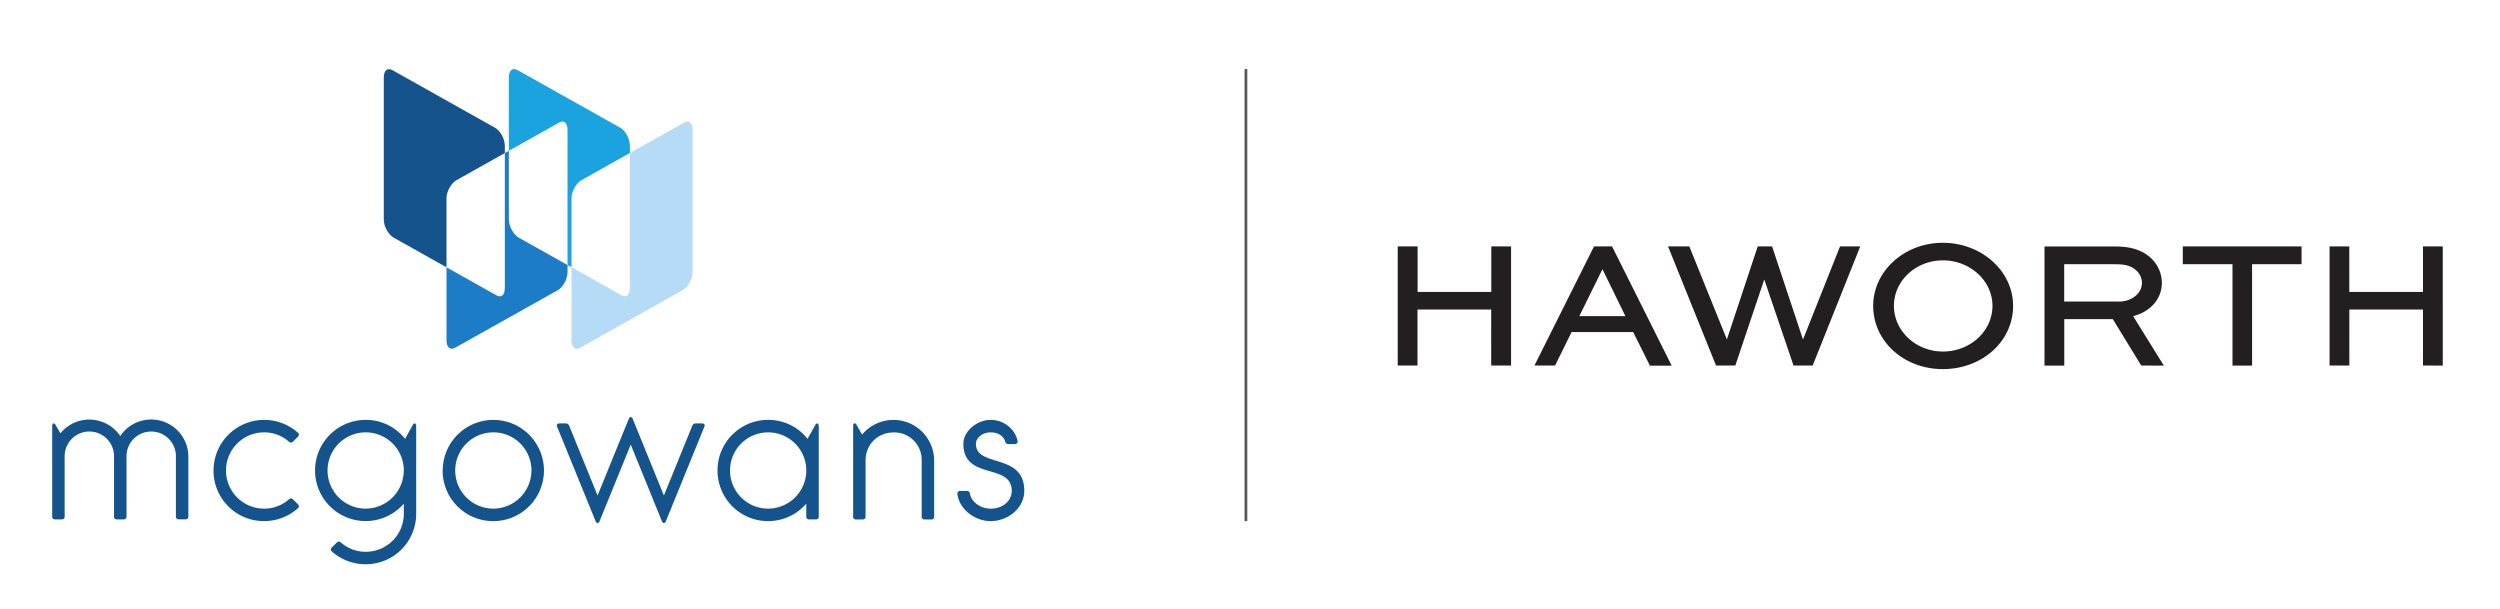
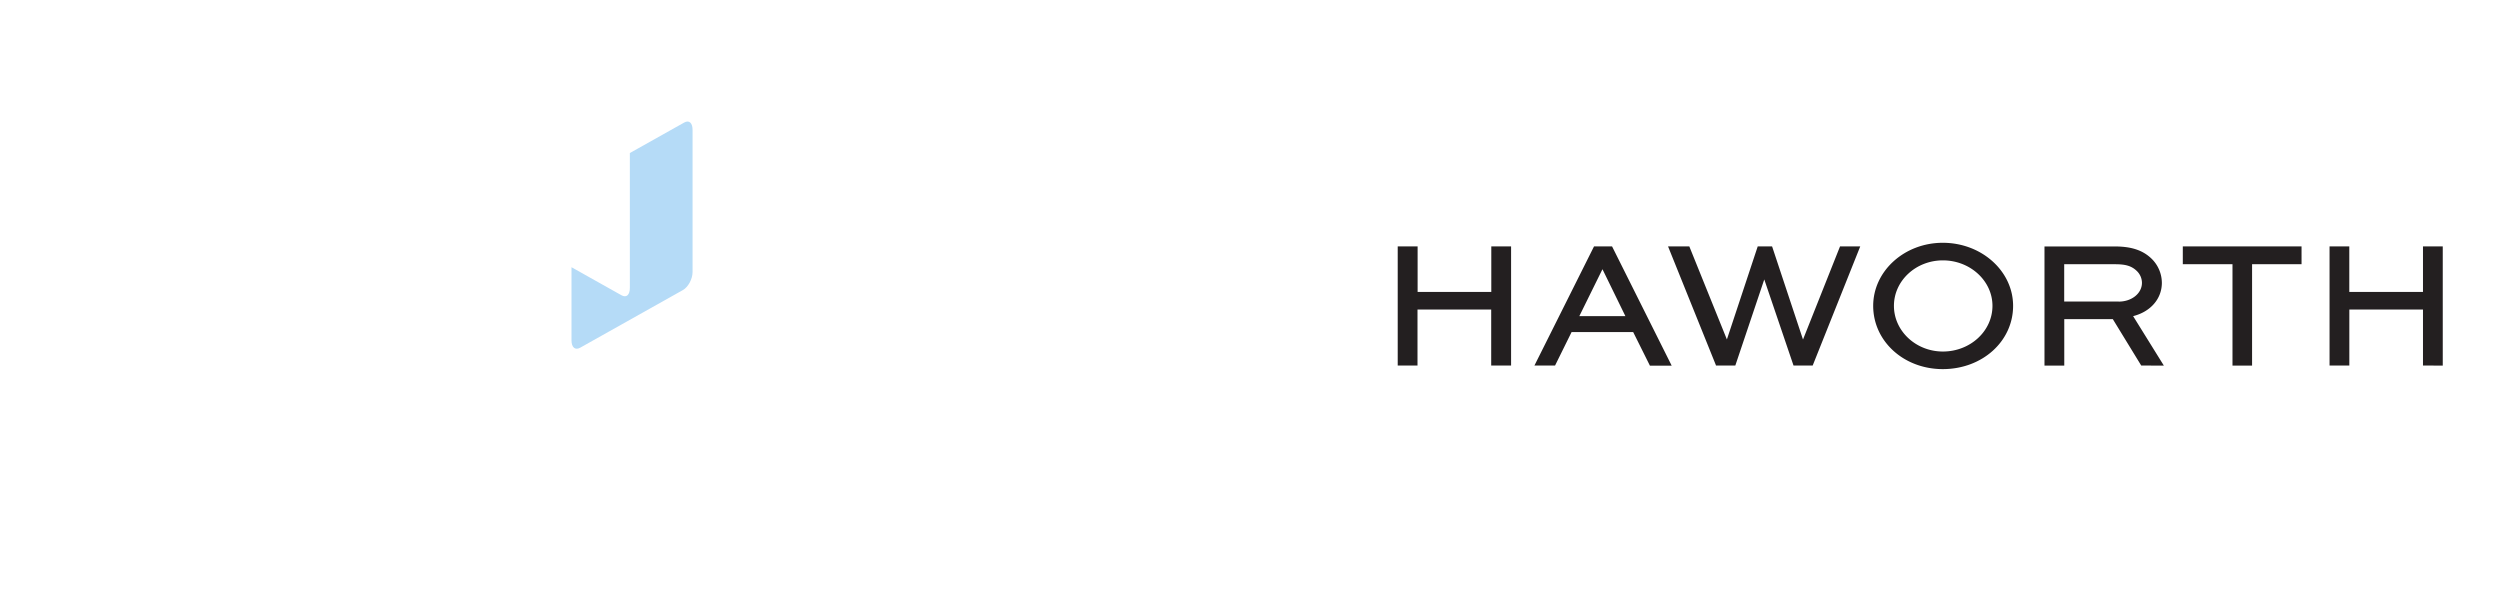
<svg xmlns="http://www.w3.org/2000/svg" id="Layer_1" data-name="Layer 1" viewBox="0 0 1835.55 446.82">
  <defs>
    <style>.cls-1{fill:#231f20;}.cls-2{fill:#b5dbf7;}.cls-3{fill:#14538c;}.cls-4{fill:#1aa3de;}.cls-5{fill:#1c7cc6;}.cls-6{fill:none;stroke:#555;stroke-miterlimit:10;stroke-width:2px;}</style>
  </defs>
  <path class="cls-1" d="M1094.94,268.38h14.53V180.89h-14.53v33.46h-54.1V180.89h-14.61v87.49h14.53V227.26h54.11v41.12Zm98.47-36.25h-33.85l16.92-34.32h.16Zm33.93,36.25-43.59-87.18-.16-.31h-13.21L1127,267.61l-.39.77h15.15l12.14-24.58h45.21l12.13,24.35.16.31h15.92Zm103.57,0,34.93-87.49H1351l-27.2,68.4-22.57-68-.16-.38h-10.51l-22.64,68.32-27.59-68.32h-15.62L1259.8,268l.08.39h14.22l21.26-63.22,21.48,63.22Zm132-43.82c0,18.55-16.31,33.54-36.4,33.54-19.79,0-35.94-15.07-35.94-33.54s16.15-33.39,35.94-33.39c20,0,36.4,15,36.4,33.39m15.15,0c0-25.51-23.11-46.3-51.63-46.3-28.21,0-51.09,20.79-51.09,46.3,0,26,22.49,46.45,51.09,46.45,29,0,51.63-20.41,51.63-46.45m77.52-3.17h-40V194h37c7.26,0,12.28.85,16.61,5.26a12.23,12.23,0,0,1,3.48,8.34c0,7.81-7.5,13.84-17.08,13.84m33.16,47-22.57-36.33c12.83-3.24,21.1-12.75,21.1-24.5a25,25,0,0,0-7.19-17.31c-6.49-6.49-15-9.35-27.36-9.35H1501.1v87.49h14.53V234.3h35.63l20.87,34.08ZM1653.52,194h36.32V180.89h-87.18V194h36.48v74.43h14.38Zm140,74.43V180.89H1779v33.46h-54.1V180.89H1710.4v87.49h14.53V227.26H1779v41.12Z" />
  <path class="cls-2" d="M508.5,95.55V199.7c0,5.21-3.29,11.13-7.07,13.25L426,255.28c-3.78,2.12-6.44-.3-6.4-5.51V196.19l36.66,20.58c3.78,2.12,6.23-.34,6.19-5.56V112.36L502.31,90C506.09,87.87,508.53,90.34,508.5,95.55Z" />
-   <path class="cls-3" d="M335.11,132.32l35.55-19.95v-5.24c0-5.21-3.29-11.13-7.07-13.25L288.18,51.55c-3.77-2.12-6.43.29-6.4,5.51V161.2c0,5.22,3.51,11.19,7.28,13.31l38.77,21.75V145.62C327.86,140.41,331.33,134.44,335.11,132.32Z" />
-   <path class="cls-4" d="M426.9,132.32l35.57-20v-5.29c0-5.21-3.29-11.13-7.07-13.25L380,51.49c-3.78-2.12-6.44.29-6.4,5.51v53.72L410.51,90c3.78-2.12,6.23.35,6.19,5.56v99l2.92,1.64V145.62C419.66,140.41,423.12,134.44,426.9,132.32Z" />
-   <path class="cls-5" d="M373.6,161.14V110.72l-2.94,1.65v98.91c0,5.21-2.41,7.67-6.19,5.55l-36.64-20.57v53.51c0,5.21,2.62,7.63,6.4,5.51L409.63,213c3.78-2.12,7-8,7.07-13.25v-5.15l-35.82-20.11C377.1,172.32,373.63,166.35,373.6,161.14Z" />
-   <path class="cls-3" d="M38.32,379.14V312.87c0-2.2,1.65-2.75,2.56-.73l3.48,6a27.4,27.4,0,0,1,43.94,2,27.3,27.3,0,0,1,50,15.2v43.75a1.94,1.94,0,0,1-2.2,2.19h-4.76a1.94,1.94,0,0,1-2.19-2.19V335.39a18.13,18.13,0,1,0-36.25,0v43.75a1.94,1.94,0,0,1-2.2,2.19H85.91a1.94,1.94,0,0,1-2.19-2.19V335.39a18.13,18.13,0,1,0-36.25,0v43.75a1.94,1.94,0,0,1-2.2,2.19H40.52A1.94,1.94,0,0,1,38.32,379.14Zm118.45-33.69a37.22,37.22,0,0,1,61.88-27.82c1.09.91,1.09,2,0,3.11l-3.48,3.48a2.09,2.09,0,0,1-3.11,0,27.23,27.23,0,0,0-18.13-6.77,28,28,0,1,0,0,56,27.23,27.23,0,0,0,18.13-6.77,2.11,2.11,0,0,1,3.11,0l3.48,3.48c1.09,1.1,1.09,2.19,0,3.11a37.5,37.5,0,0,1-24.72,9.34A37,37,0,0,1,156.77,345.45Zm87,59.5c-1.09-.92-1.09-2,0-3.11l3.48-3.48a2.11,2.11,0,0,1,3.11,0,27.23,27.23,0,0,0,18.13,6.77,27.89,27.89,0,0,0,28-28V369.8a37.14,37.14,0,1,1-28-61.51,36.53,36.53,0,0,1,28.92,13.92L303,312.14c.92-2,2.57-1.47,2.57.73v64.25a37,37,0,0,1-37.16,37.17A37.5,37.5,0,0,1,243.73,405Zm52.73-59.5a28,28,0,1,0-28,28A28.12,28.12,0,0,0,296.46,345.45Zm28.56,0a37.16,37.16,0,1,1,37.16,37.17A37.07,37.07,0,0,1,325,345.45Zm65.17,0a28,28,0,1,0-28,28A28.12,28.12,0,0,0,390.19,345.45Zm18.87-32c-.74-1.46,0-2.56,1.65-2.56h4.57a2.59,2.59,0,0,1,2.56,1.64l20.87,51.26,22.89-56.2c.73-1.83,2.19-1.83,2.93,0l22.88,56.2,20.87-51.26a2.59,2.59,0,0,1,2.56-1.64h4.58c1.64,0,2.38,1.1,1.64,2.56l-28.19,69.2c-.73,1.83-2.19,1.83-2.93,0l-22.88-56.2-22.88,56.2c-.73,1.83-2.2,1.83-2.93,0Zm117.72,32a37.07,37.07,0,0,1,37.16-37.16,36.55,36.55,0,0,1,28.93,13.92l5.67-10.07c.92-2,2.56-1.47,2.56.73v66.27a1.94,1.94,0,0,1-2.19,2.19h-4.76a1.94,1.94,0,0,1-2.2-2.19V369.8a37.11,37.11,0,0,1-65.17-24.35Zm65.17,0a28,28,0,1,0-28,28A28.12,28.12,0,0,0,592,345.45Zm34.42,33.69V312.69c0-2.2,1.65-2.57,2.57-.55l4,6.95A29.9,29.9,0,0,1,685.87,338v41.19a1.94,1.94,0,0,1-2.2,2.19h-4.76a1.94,1.94,0,0,1-2.2-2.19V338a20.12,20.12,0,0,0-20.5-20.5c-11.9,0-20.69,9-20.69,20.5v41.19a1.94,1.94,0,0,1-2.19,2.19h-4.76A1.94,1.94,0,0,1,626.37,379.14Zm76.53-16.3a2,2,0,0,1,2.2-2.37h4.76a2.06,2.06,0,0,1,2.19,2c1.47,6.77,8.42,11,15.2,11,8.42,0,15.38-5.12,15.56-13,0-20.87-35.52-7.51-35.52-34.6,0-9.52,10.25-17.58,20-17.58,10.07,0,18.12,7.14,19.77,15.38.37,1.47-.55,2.38-2,2.38h-4.76a2.34,2.34,0,0,1-2.37-2c-1.29-4.21-5.5-6.59-10.62-6.59-6,0-10.8,4-10.8,8.42,0,17.76,35.51,6.22,35.51,34.6-.18,13.36-12.81,22.15-24.71,22.15C716.45,382.62,704.73,374.75,702.9,362.84Z" />
-   <line class="cls-6" x1="914.78" y1="50.72" x2="914.78" y2="382.62" />
</svg>